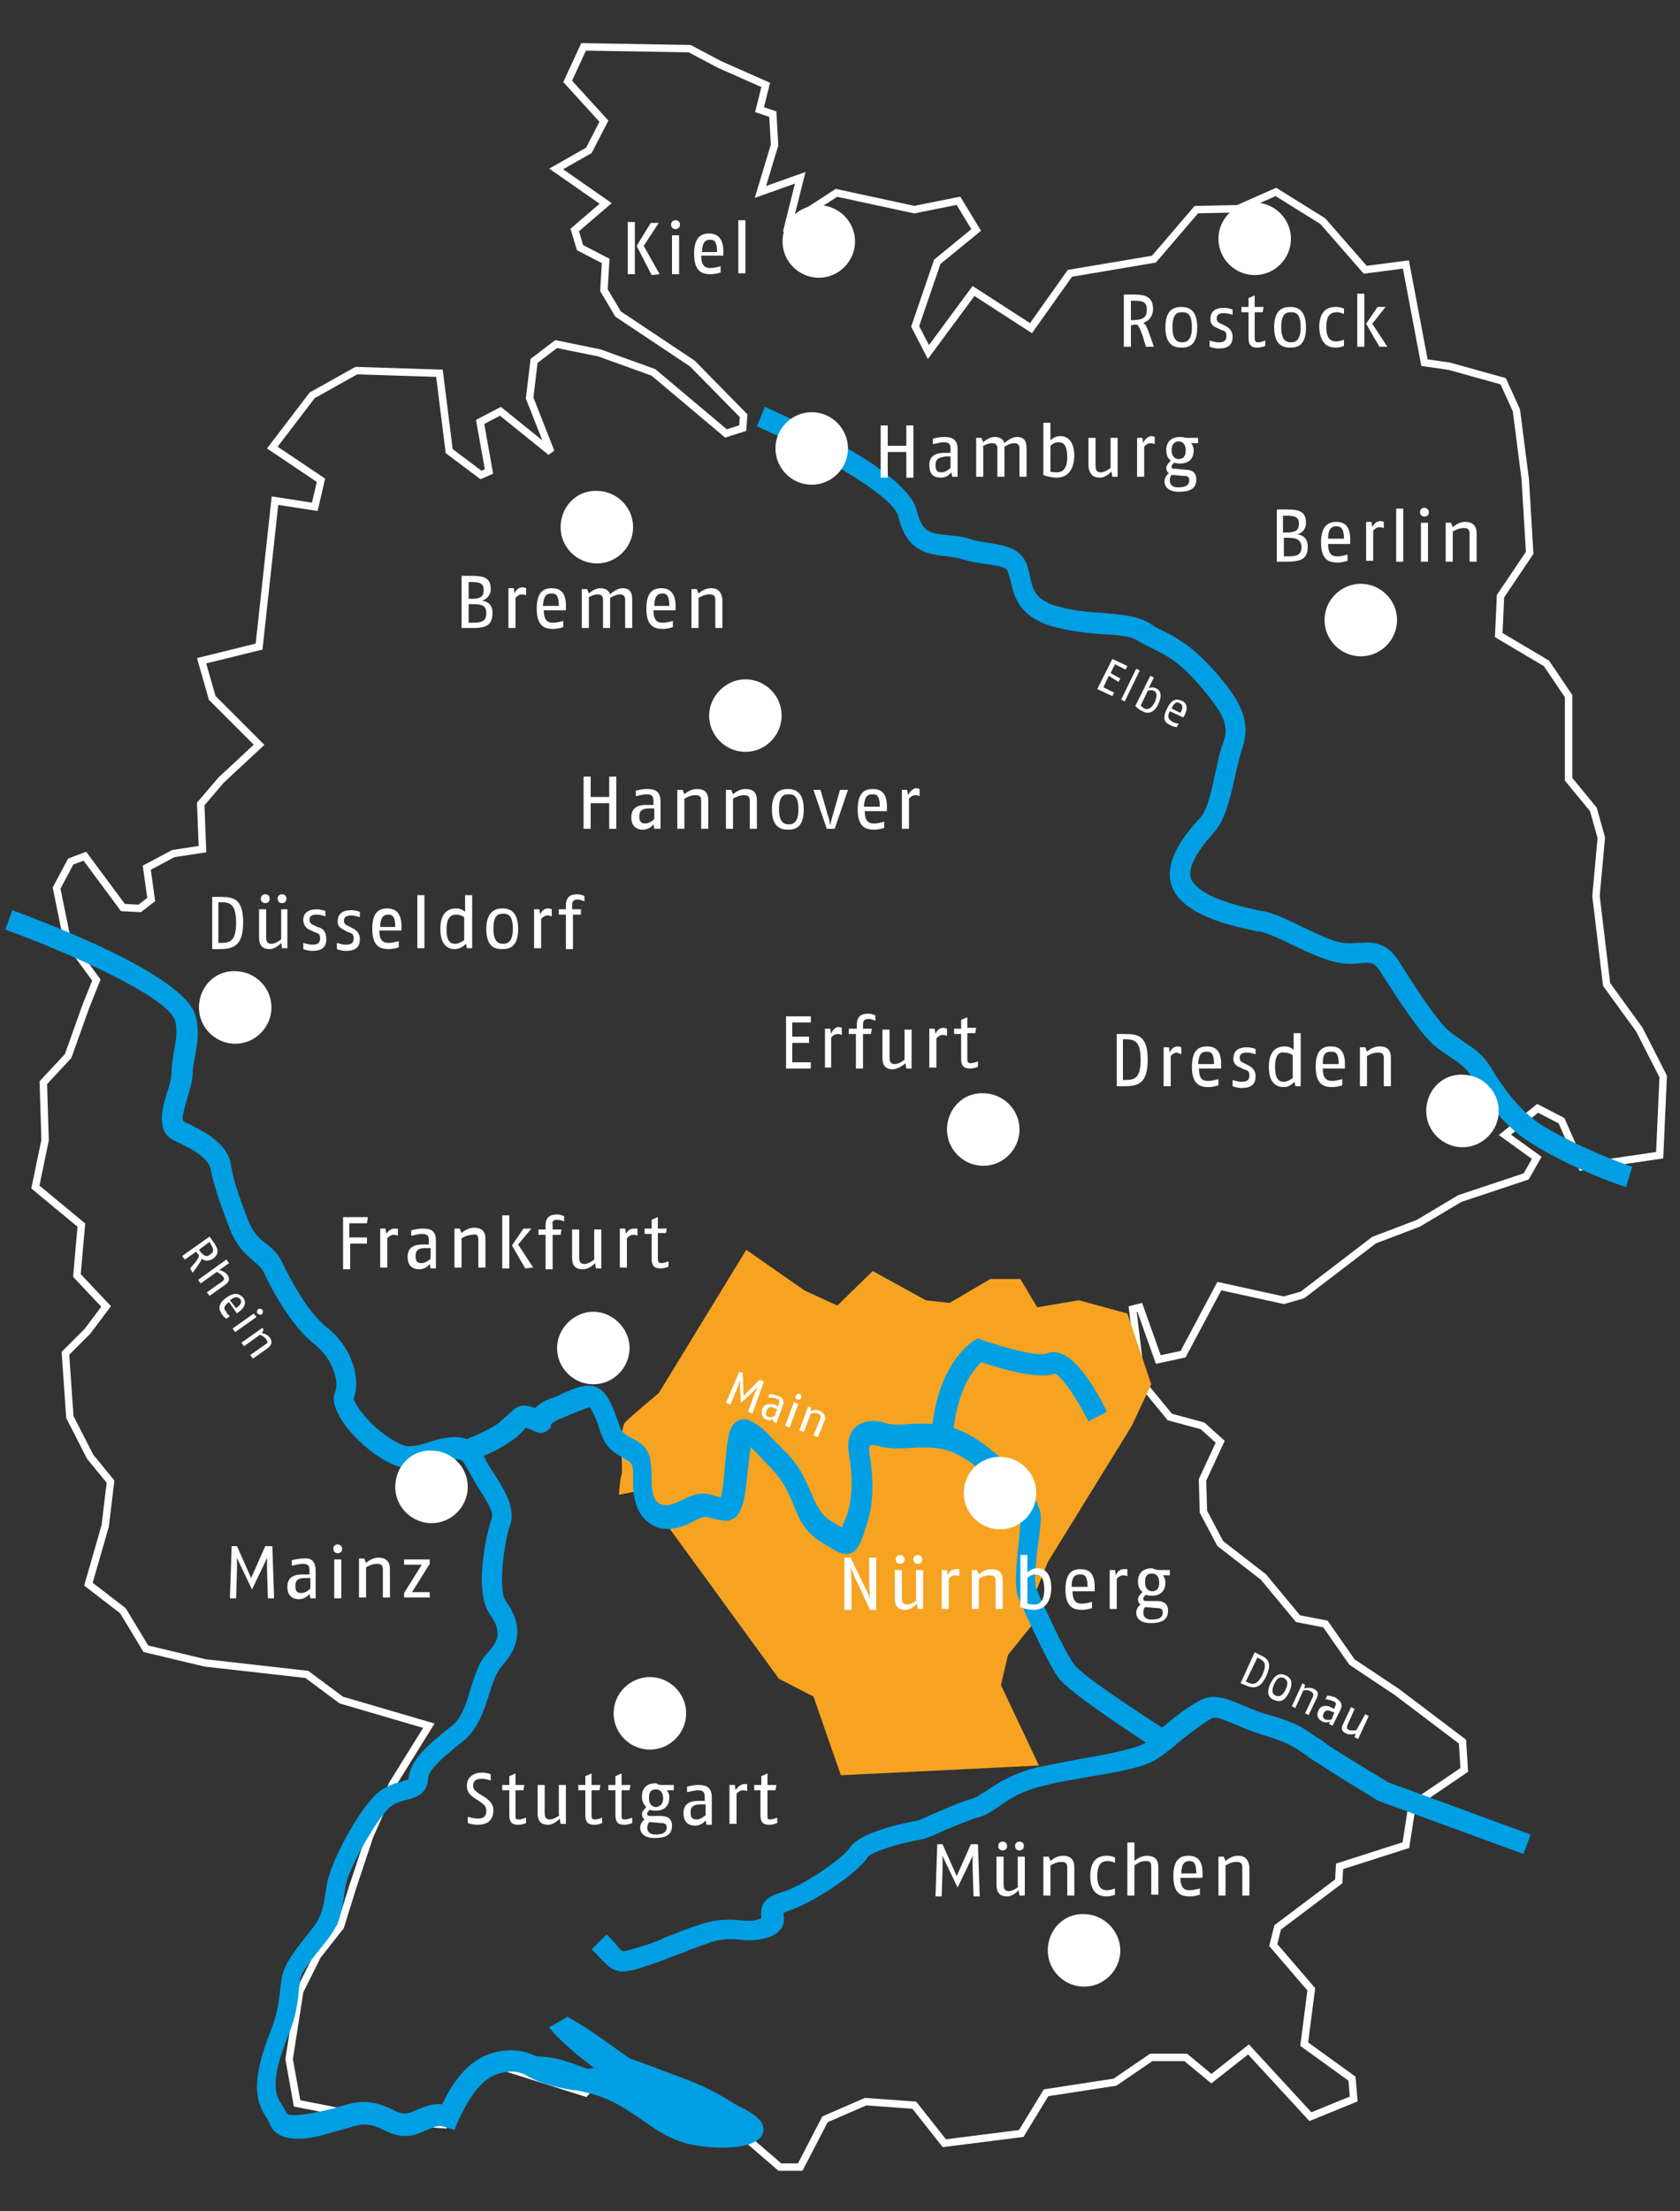
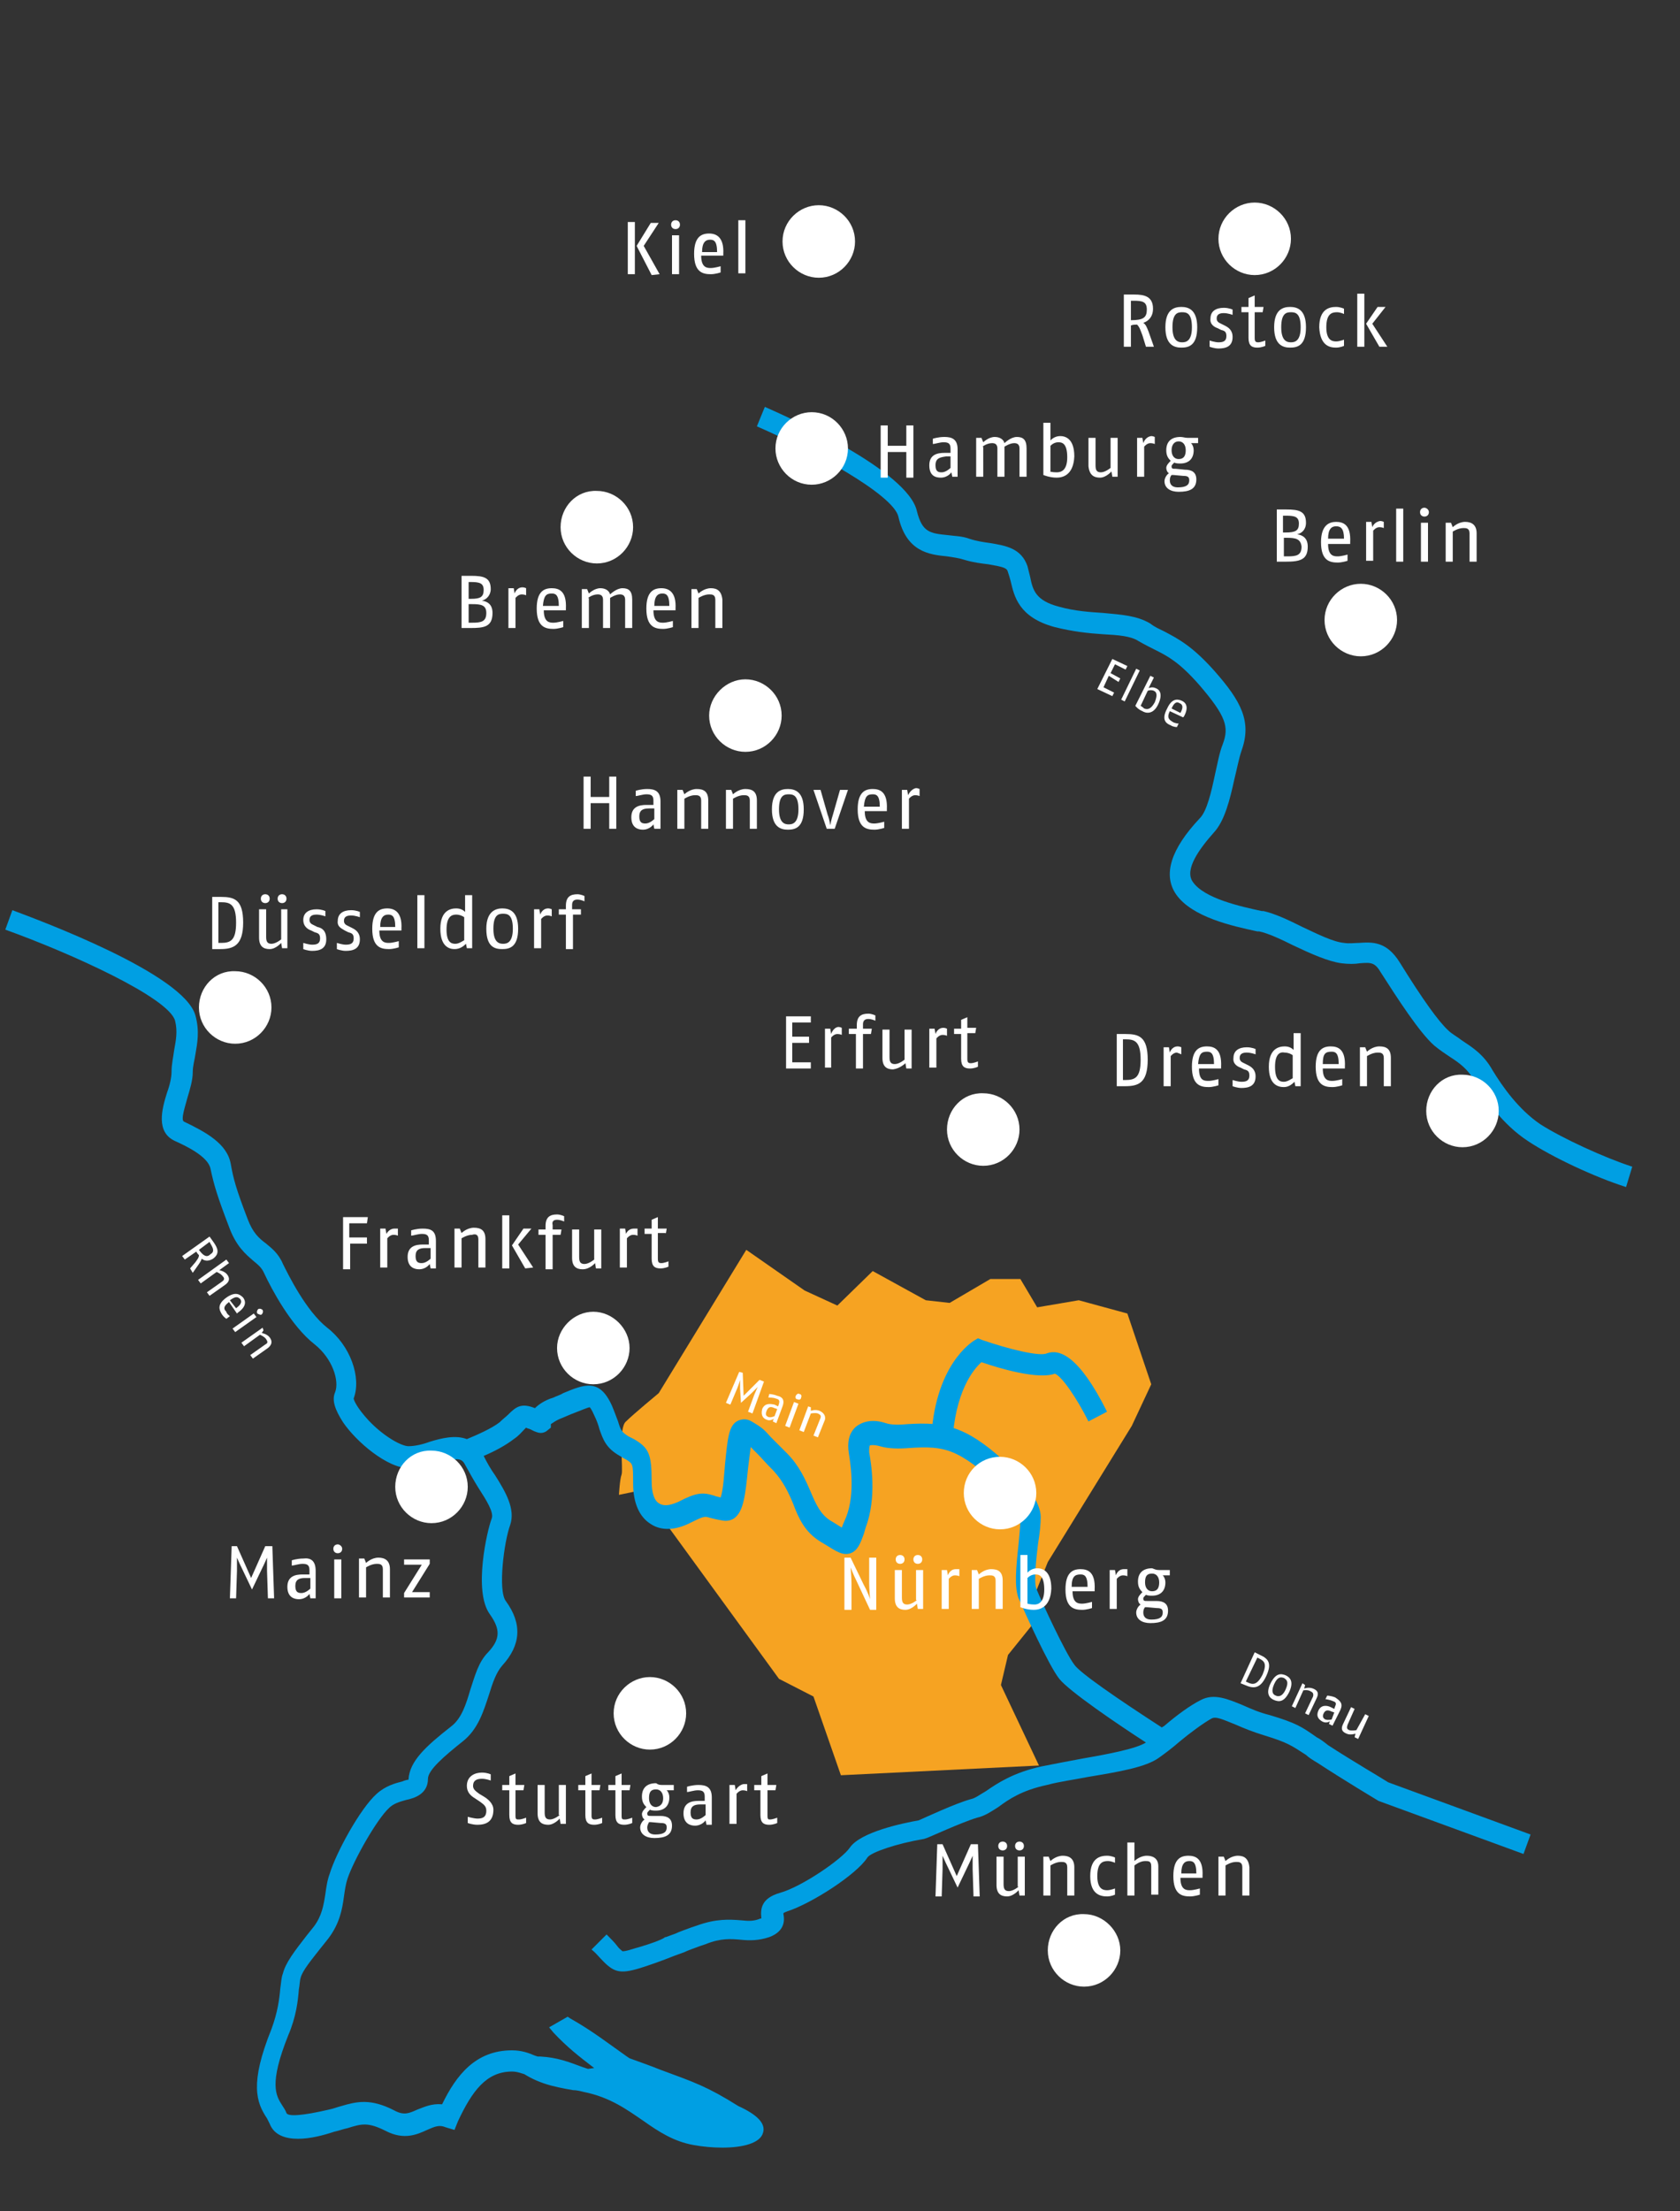
<svg xmlns="http://www.w3.org/2000/svg" viewBox="0 0 190 250">
  <rect x="0" y="0" width="190" height="250" fill="#333333" stroke="none" />
-   <polygon fill="none" stroke="#FFFFFF" stroke-width="0.838" stroke-miterlimit="3.864" points="82.1,49 73.9,42.1 67.8,39.9   62.9,38.9 60.4,40.8 59.9,45 62.3,51.1 56.6,46.5 54.3,47.7 55.3,53.3 54.4,53.7 50.8,51 49.7,42.2 40.3,41.9 35.3,44.7 30.8,50.6   36.3,54.3 35.6,57.3 31.1,56.6 29.3,73.1 22.8,74.7 24,78.9 29.3,84.2 25,88.2 22.7,90.9 22.9,96 19.6,96.5 16.6,98.1 17.1,101.7   15.8,102.7 13.9,102.6 9.6,96.8 8,97.4 6.4,100.4 7.6,106.3 10.9,110.8 9.7,113.8 7.7,119.4 4.9,122.4 5.1,128.9 4,134.2 9.2,138.5   8.7,144.2 12,147.7 9.9,150.5 7.4,153 7.9,160.2 10.2,164.7 12.5,167.5 11.9,172.5 10,179.1 13.9,182.1 16.5,186.4 23.2,188   34.7,189.3 38.6,192.2 48.5,195.1 44.4,201.7 41.8,207.6 39.9,213.3 38.5,217.8 35.9,221.1 33.9,225.1 32.7,232.8 33.6,237.8   43.3,239.7 50.2,240.2 51,237.4 54.8,233 66.2,236.6 68.2,234.3 74.1,237.6 78.7,240 83.1,240.6 88.2,245 90.5,245 93.3,239.6   97.9,237.6 103.4,238 106.8,242.3 115.5,241.2 118.3,236.6 126.1,235.4 130.2,232.6 134.1,232.6 137,235 141.2,231.7 148.2,239.3   153.1,237.3 152.9,235 147.5,231.1 148.3,224.9 144,219.9 144.5,217.9 151.4,212.7 151.5,211 159,208.6 159.7,204.1 165.6,200.1   165.4,196.9 158,191.3 152.9,187.9 149.9,183.6 146.8,183 142.9,178.3 138,174.5 136.1,170.9 136,167.3 138,163 136,161.2   132.3,160.2 129.1,156.3 128.1,148 128.9,147.8 131,153.7 133.8,153.1 137.9,145.4 145.2,147 147.3,146.4 155.4,140.2 160.4,138.3   165.1,135.5 172.6,133 173.8,130.9 170.2,128.3 173.9,125.3 176.6,126.7 178.9,131.9 187.7,130.6 188.1,121.7 185.4,116.4   181.7,111.3 180.5,101.3 181.1,94.7 180.2,91.5 177.4,88.1 177.4,78.7 174.9,75 169.5,71.8 169.7,67.4 173,62.5 172.5,54.2   171.5,46.4 170,43.1 163.9,41.4 161.1,41 159,29.9 154.4,30.5 149.6,25 144.3,21.7 140,23.6 135.3,23.7 130.5,29.3 121,30.9   116.6,37.1 110.1,32.9 105,39.8 103.5,36.9 106,29.6 110.4,26 108.4,22.7 103.4,23.7 94.6,21.8 89.2,25.3 90.5,20.1 86,21.7   87.6,16.4 87.4,12.9 85.9,12.4 86.6,9.6 81.4,7.3 78,5.5 66,5.3 64.2,9.2 68.3,13.7 66.6,17 62.9,19.1 68.5,23 65,26 65.6,28   68.5,29.5 68.3,32.8 69.9,35.5 78.3,41.1 84.1,47 84,48.4 " />
  <path fill="#F6A322" d="M70.3,166.7c0.2-0.6-0.4-5.3,0.5-6c0.8-0.8,3.7-3.2,3.7-3.2l9.9-16.2l6.6,4.6l3.7,1.7l4-3.9l6,3.3l2.7,0.3  l4.6-2.7h3.4l1.9,3.2l4.7-0.8l5.5,1.5l2.7,8l-2.2,4.7l-9.5,15.4l-2.2,5.5l0.6,1.4l-2.9,3.6l-0.8,3.4l4.3,9.1l-22.4,1.1l-3.1-8.9  l-3.9-2l-13.4-18.4l-1.8-3L70,169C70,169,70.1,167.2,70.3,166.7" />
  <path fill="#009FE3" d="M33.7,241.8c-1.4,0-2.7-0.4-3.2-1.7c-0.1-0.2-0.2-0.4-0.3-0.6c-1.2-1.8-2-3.9,0.5-10.1  c0.7-1.9,0.9-3.4,1-4.6c0.1-0.6,0.1-1.2,0.3-1.7c0.3-1.2,1.3-2.5,2.7-4.3l0.8-1c0.9-1.2,1.1-2.4,1.3-3.7c0.1-0.7,0.2-1.5,0.5-2.3  c0.7-2.3,3.4-7.3,5.3-9c1-0.9,2.1-1.2,2.9-1.4c0.2-0.1,0.6-0.2,0.7-0.2c0.1-2.1,2-3.8,4.8-6c1.2-0.9,1.7-2.5,2.2-4.2  c0.5-1.5,0.9-3.1,2-4.2c1.4-1.5,1.4-2.6,0.2-4.3c-1.9-2.6-0.3-9.5,0.2-10.8c0.3-0.7-0.6-2.1-1.5-3.5c-0.5-0.8-1-1.7-1.5-2.6  c-0.4-0.8-0.9-0.8-3.2-0.2c-1,0.3-2,0.6-3.1,0.6c-2.5,0-6-3-7.5-5.2c-0.9-1.4-1.3-2.5-0.9-3.4c0.5-1.3-0.3-3.8-2.3-5.4  c-2.7-2.1-4.9-6.3-5.7-8c-0.3-0.7-0.7-1-1.3-1.5c-0.8-0.7-1.9-1.6-2.7-3.8c-1.3-3.4-1.7-4.7-2.1-6.6c-0.3-1.4-2.9-2.6-4-3.1  c-2.2-1-1.5-3.6-0.9-5.5c0.3-0.8,0.5-1.7,0.5-2.3c0-0.9,0.2-1.7,0.3-2.5c0.2-1.1,0.4-2.1,0.1-3.3c-0.7-2.6-11.7-7.6-19.2-10.3  l0.8-2.2c3.2,1.2,19.4,7.2,20.7,11.9c0.5,1.8,0.2,3.2,0,4.4c-0.1,0.7-0.3,1.3-0.3,2c0,0.9-0.3,1.9-0.6,2.9c-0.2,0.8-0.8,2.5-0.4,2.7  c2.5,1.2,4.9,2.5,5.3,4.8c0.3,1.7,0.6,2.8,1.9,6.2c0.6,1.6,1.3,2.2,2.1,2.8c0.6,0.5,1.4,1.1,1.9,2.3c0.6,1.2,2.6,5.3,5,7.2  c2.6,2,3.9,5.6,3,8c0,0.2,0.4,1.1,1.7,2.5c1.7,1.8,3.7,2.9,4.5,2.9c0.7,0,1.6-0.2,2.4-0.5c1.3-0.4,2.9-0.8,4.2-0.3  c1.2-0.5,2.8-1.2,3.7-1.9c0.4-0.4,0.7-0.6,1-0.9c0.9-0.9,1.5-1.3,3-0.7c0.4-0.4,1.1-0.9,2.1-1.2c0.4-0.2,0.8-0.3,1.1-0.5  c2.4-1,4.1-1.7,5.5,1.4c0.3,0.7,0.5,1.3,0.7,1.8c0.3,1,0.4,1.2,1.2,1.7c0.2,0.1,0.4,0.2,0.6,0.3c1.7,1,2,1.7,2,4.8  c0,1.3,0.3,2.2,0.9,2.5c0.7,0.4,1.6,0,2.1-0.2c2.1-1.1,2.8-1.1,4.1-0.7c0.2,0.1,0.4,0.1,0.7,0.2c0.3-0.8,0.4-2.7,0.5-3.8  c0.3-2.9,0.4-4.4,1.5-4.9c0.5-0.2,1-0.2,1.5,0.1c1.2,0.7,1.4,0.9,2.2,1.8c0.4,0.4,0.9,0.9,1.8,1.8c1.4,1.4,2.1,3,2.7,4.4  c0.6,1.4,1.1,2.5,2.2,3.2l0.5,0.3c0.3,0.2,0.5,0.3,0.8,0.5c0.1-0.2,0.1-0.3,0.2-0.5l0.3-0.7c1.1-2.8,0.4-6.5,0.3-7.2  c-0.2-1.2,0-2.3,0.8-3c0.5-0.4,1.6-1,3.4-0.4c0.6,0.2,1.5,0.2,2.5,0.1c1.8-0.1,4.1-0.2,6.5,1c3.3,1.6,8.5,6.7,8.5,9.5  c0,0.8-0.1,1.8-0.3,3c-0.2,1.7-0.5,4.2-0.2,5.1c0.7,1.7,3.3,7.3,4.3,8.6c0.6,0.9,4.8,3.8,9.9,7.1c0.1-0.1,0.2-0.1,0.3-0.2  c1.4-1.2,2.9-2.3,4.1-2.9c1.5-0.8,3.1-0.1,4.8,0.6c0.9,0.4,1.8,0.8,3,1.1c3,0.9,3.6,1.3,5.3,2.5c0.4,0.2,0.8,0.5,1.3,0.9  c2.6,1.7,6.2,3.8,6.8,4.2l16.1,5.9l-0.8,2.2l-16.4-6c0,0-4-2.4-6.9-4.3c-0.5-0.3-1-0.6-1.3-0.9c-1.7-1.1-2.1-1.4-4.7-2.2  c-1.3-0.4-2.3-0.8-3.2-1.2c-1.5-0.6-2.3-1-2.8-0.7c-0.9,0.5-2.4,1.6-3.6,2.6c-0.8,0.7-1.6,1.3-2.3,1.8c-1.5,1.1-4.5,1.6-8.1,2.2  c-1.5,0.3-3.1,0.5-4.6,0.9c-2.8,0.6-4.3,1.6-5.5,2.5c-0.8,0.5-1.5,1-2.4,1.2c-1.7,0.5-5.6,2.3-5.7,2.3l-0.3,0.1  c-3,0.5-6,1.5-6.4,2.1c-1.2,1.9-6.3,5.2-9.1,6.1c-0.2,0.1-0.3,0.1-0.4,0.2c0,0,0,0.1,0,0.1c0.1,0.5,0.3,1.9-1.6,2.6  c-1.2,0.4-2.2,0.4-3.2,0.3c-1.1-0.1-2.3-0.2-4,0.5l-0.6,0.2c-0.8,0.3-1.4,0.5-1.8,0.7l-1.1,0.4c-0.3,0.1-1.4,0.6-3.9,1.4  c-2.3,0.7-3,0.5-4.4-1c-0.3-0.3-0.6-0.7-1.1-1.1l1.7-1.7c0.5,0.5,0.9,0.9,1.2,1.3c0.2,0.3,0.5,0.5,0.6,0.6c0.1,0,0.4,0,1.3-0.3  c2.5-0.7,3.5-1.2,3.5-1.3l0.1,0l1.1-0.4c0.4-0.2,1-0.4,1.8-0.7l0.6-0.2c2.2-0.8,3.7-0.7,5-0.6c0.9,0.1,1.5,0.1,2.2-0.2  c0,0,0.1,0,0.1,0c0,0,0,0,0-0.1c-0.1-1,0-2.2,2.1-2.8c2.5-0.7,7-3.8,7.9-5.1c1.2-1.8,6.1-2.8,7.8-3.1c0.7-0.3,4.1-1.9,5.9-2.4  c0.5-0.1,1-0.5,1.7-0.9c1.3-0.9,3.1-2.1,6.3-2.8c1.5-0.3,3.1-0.6,4.7-0.9c2.9-0.5,6-1.1,7.1-1.8c-3.1-2-8.7-5.8-9.8-7.2  c-1.2-1.5-3.9-7.5-4.6-9.1c-0.5-1.3-0.3-3.4,0-6.2c0.1-1.1,0.2-2.1,0.2-2.7c0-1.3-3.9-5.8-7.2-7.4c-1.8-0.9-3.6-0.8-5.3-0.7  c-1.2,0.1-2.4,0.1-3.4-0.2c-0.7-0.2-1.1-0.1-1.1-0.1c-0.1,0.1-0.1,0.3-0.1,0.8c0.2,1.1,0.9,5.1-0.4,8.5l-0.2,0.7  c-0.4,1.1-0.7,1.9-1.5,2.2c-0.9,0.3-1.6-0.2-2.9-1l-0.5-0.3c-1.8-1.1-2.5-2.7-3.1-4.3c-0.5-1.2-1.1-2.5-2.2-3.7  c-0.9-0.9-1.4-1.5-1.8-1.9c-0.4-0.4-0.6-0.6-0.8-0.8c-0.1,0.7-0.2,1.7-0.3,2.4c-0.3,3-0.5,4.8-1.5,5.6c-0.4,0.3-0.9,0.4-1.4,0.3  c-0.6-0.1-1-0.2-1.4-0.3c-0.6-0.2-0.7-0.2-2.3,0.6c-1.6,0.8-3.2,0.9-4.4,0.1c-1.3-0.8-2-2.4-2-4.6c0-2.2,0-2.2-0.8-2.7  c-0.2-0.1-0.4-0.2-0.7-0.4c-1.6-0.9-1.9-1.9-2.3-3c-0.1-0.4-0.3-1-0.6-1.6c-0.3-0.7-0.5-0.9-0.5-0.9c-0.2,0-1.1,0.4-1.9,0.7  c-0.3,0.1-0.7,0.3-1.2,0.5c-0.8,0.3-1.1,0.6-1.3,0.7l0,0.4l-0.5,0.4c-0.6,0.4-1.1,0.1-1.4,0l-0.4-0.2c-0.2-0.1-0.4-0.1-0.5-0.2  c-0.1,0.1-0.1,0.1-0.2,0.2c-0.3,0.3-0.6,0.7-1.2,1.1c-0.9,0.7-2.2,1.4-3.4,1.9c0.4,0.8,0.8,1.5,1.3,2.2c1.2,1.9,2.3,3.8,1.7,5.6  c-0.7,1.9-1.4,7.4-0.5,8.6c1.9,2.6,1.7,5-0.4,7.3c-0.7,0.8-1.1,2-1.5,3.3c-0.6,1.8-1.2,3.9-3,5.3c-2,1.6-3.9,3.2-3.9,4.2  c0,1.7-1.5,2.2-2.5,2.4c-0.7,0.2-1.4,0.4-1.9,0.9c-1.4,1.3-4,5.9-4.7,8c-0.2,0.6-0.3,1.3-0.4,2c-0.2,1.5-0.5,3.1-1.8,4.8l-0.8,1  c-1.1,1.4-2.1,2.6-2.3,3.4c-0.1,0.3-0.1,0.8-0.2,1.3c-0.1,1.3-0.3,3.1-1.2,5.2c-2.2,5.5-1.4,6.8-0.7,7.9c0.2,0.3,0.4,0.6,0.5,0.9  c0.2,0.4,1.8,0.3,4.8-0.4c0.5-0.1,1-0.3,1.4-0.4c1.7-0.5,3.3-0.9,6,0.5c1.1,0.6,1.7,0.3,2.6-0.1c0.8-0.3,1.6-0.7,2.8-0.6  c1.6-3.3,3.8-6.1,7.9-6.1c1.1,0,1.9,0.3,2.6,0.6c0.3,0.1,0.6,0.2,1,0.3l-0.7,2.3c-0.4-0.1-0.8-0.3-1.2-0.4c-0.6-0.2-1.1-0.4-1.7-0.4  c-2.9,0-4.5,2.2-6.1,5.6l-0.4,1l-1-0.3c-0.7-0.3-1.2-0.1-2.1,0.3c-1.1,0.5-2.6,1.2-4.7,0.1c-2-1-2.7-0.8-4.3-0.3  c-0.5,0.1-1,0.3-1.5,0.4C36.6,241.4,35.1,241.8,33.7,241.8z M88.3,216.5L88.3,216.5L88.3,216.5z M86.3,241.1  c-0.3,1.2-2.3,1.7-4.6,1.7c-1.1,0-2.2-0.1-3.3-0.3c-2.2-0.4-3.9-1.5-5.6-2.7c-1.9-1.3-3.8-2.7-6.8-3.3c-0.4-0.1-0.8-0.2-1.2-0.2  c-2.3-0.4-4.3-0.8-6.5-2.5l-1.3-1l1.6-0.1c0.4,0,0.7-0.1,1-0.1c0.4-0.1,0.9-0.1,1.5-0.1c1.9,0.1,3.2,0.6,4.8,1.2l0.6,0.2l0.7-0.1  c-1.7-1.3-3-2.3-4.6-4l-0.5-0.6l2.1-1.2l0.3,0.2c2.5,1.4,4.4,2.9,6.4,4.3l0.3,0.2c1.4,0.5,2.5,0.9,3.5,1.3c3.8,1.4,5.3,1.9,8.8,4.1  C85.7,239.1,86.6,240.1,86.3,241.1z M174.2,127.1c-2.5-1.7-4.3-4.3-5.4-6.1c-1-1.8-2.3-2.6-3.5-3.4c-0.5-0.4-1.1-0.7-1.5-1.1  c-1.1-1-2.9-3.5-5.5-7.7c-1.5-2.4-3.1-2.3-4.6-2.2c-0.5,0-1.1,0.1-1.7,0c-1.2-0.1-3-1-4.7-1.8c-1.6-0.8-3.1-1.5-4.4-1.8l-0.2,0  c-2.3-0.5-6.5-1.4-7.8-3.3c-1-1.4,0.8-3.8,2.4-5.6c1.2-1.3,1.8-3.7,2.3-6c0.3-1.2,0.5-2.3,0.8-3.2c1.2-3.3,0-5.6-3.1-9.1  c-2.5-2.8-4.1-3.6-5.6-4.4c-0.6-0.3-1.1-0.5-1.6-0.9c-1.5-0.9-3.2-1-5.3-1.2c-1.5-0.1-3.2-0.2-5-0.7c-2.7-0.7-3-1.9-3.3-3.4  c-0.1-0.4-0.2-0.8-0.3-1.2c-0.7-2-2.4-2.3-4.2-2.6c-0.7-0.1-1.5-0.2-2.4-0.5c-0.8-0.3-1.7-0.3-2.4-0.4c-2-0.2-2.9-0.3-3.5-2.7  c-1-4.6-14.5-10.6-17.2-11.8l-0.9,2.2C92,51,101,55.9,101.6,58.4c0.9,4,3.5,4.3,5.5,4.5c0.7,0.1,1.4,0.2,2,0.4  c1,0.3,1.9,0.4,2.7,0.5c1.7,0.3,2.1,0.4,2.2,0.9c0.1,0.3,0.2,0.6,0.3,1c0.4,1.7,0.9,4.1,5,5.2c2,0.5,3.8,0.7,5.4,0.8  c1.8,0.1,3.2,0.2,4.1,0.8c0.7,0.4,1.3,0.7,1.9,1c1.4,0.7,2.7,1.4,4.9,3.9c3.1,3.6,3.4,4.8,2.7,6.7c-0.4,1-0.6,2.2-0.9,3.5  c-0.4,1.9-0.9,4.1-1.7,4.9c-3.3,3.5-4.2,6.4-2.7,8.6c1.8,2.6,6.4,3.6,9.2,4.2l0.2,0c1,0.2,2.5,0.9,3.9,1.6c1.9,0.9,3.9,1.8,5.4,2  c0.8,0.1,1.5,0.1,2.1,0c1.3-0.1,1.7-0.1,2.4,1.1c1.8,2.8,4.3,6.7,6,8.2c0.6,0.5,1.2,0.9,1.8,1.3c1.1,0.7,2,1.4,2.7,2.6  c1.2,2.1,3.2,5,6.1,6.9c2.7,1.8,7.6,4.1,11.1,5.2l0.7-2.3C181.5,130.9,176.7,128.7,174.2,127.1z M125.2,159.6l-2.1,1.1  c-1.3-2.6-3-5.1-3.8-5.4c-1.9,0.7-6.3-0.6-8.3-1.3c-0.9,0.8-3,3.3-3.3,9.2l-2.4-0.1c0.3-8.8,4.7-11.4,4.8-11.5l0.5-0.3l0.5,0.2  c2.9,1,6.5,1.9,7.3,1.5C119.8,152.5,122,153.2,125.2,159.6z" />
  <path fill="#FFFFFF" d="M125.4,76.4l-0.6,1.3l1.2,0.6l-0.2,0.4l-1.7-0.8l1.7-3.4l1.7,0.8l-0.2,0.4l-1.2-0.6l-0.5,1l1.1,0.6l-0.2,0.4  L125.4,76.4z M127.2,79.3l1.7-3.5l-0.4-0.2l-1.7,3.5L127.2,79.3z M130.7,77.8c0.3,0.1,0.9,0.5,0.3,1.8c-0.6,1.3-1.5,1-1.8,0.8  c-0.5-0.2-0.8-0.6-0.8-0.6l1.7-3.4l0.4,0.2l-0.6,1.2C129.9,77.8,130.3,77.6,130.7,77.8z M130.5,78.1c-0.2-0.1-0.5-0.1-0.7,0  l-0.8,1.7c0,0,0.2,0.1,0.4,0.3c0.3,0.1,0.7,0.2,1.2-0.7C131,78.4,130.7,78.2,130.5,78.1z M132.3,80.4c-0.4,0.8,0,1,0.3,1.2  s0.7,0.2,0.7,0.2l-0.2,0.4c0,0-0.4,0-0.7-0.2c-0.5-0.2-1.1-0.6-0.4-1.9c0.5-1.1,1.1-1.1,1.6-0.9c0.5,0.2,0.9,0.7,0.3,1.8l-0.1,0.1  L132.3,80.4z M132.5,80.1l1,0.5c0.4-0.7,0.2-1-0.1-1.1C133.1,79.3,132.8,79.4,132.5,80.1z M85.9,156l-1.8,1.8l-0.1-2.6l-0.4-0.1  l-1.5,3.5l0.5,0.2l0.8-1.9c0.2-0.5,0.3-0.9,0.3-0.9s0,0.5,0,1l0.1,1.6l1.2-1.1c0.3-0.3,0.7-0.7,0.7-0.7s-0.2,0.4-0.4,0.9l-0.7,1.9  l0.5,0.2l1.3-3.6L85.9,156z M88.5,159l-0.7,1.9l-0.4-0.2l0.1-0.3c0,0-0.4,0.3-0.8,0.1c-0.3-0.1-0.7-0.4-0.5-1.2  c0.3-0.7,0.9-0.6,1.4-0.5L88,159l0.1-0.3c0.1-0.4,0-0.5-0.4-0.6c-0.2-0.1-0.7-0.1-0.8-0.1l0.1-0.4c0,0,0.4,0,0.9,0.2  C88.4,157.9,88.8,158.2,88.5,159z M87.9,159.3l-0.3-0.1c-0.4-0.2-0.7-0.2-0.9,0.3c-0.2,0.5,0,0.6,0.2,0.7c0.3,0.1,0.7-0.1,0.7-0.1  L87.9,159.3z M89.8,158.5l-1,2.7l0.5,0.2l1-2.7L89.8,158.5z M90,157.8c-0.1,0.2,0,0.4,0.2,0.4c0.2,0.1,0.4,0,0.4-0.2  c0.1-0.2,0-0.4-0.2-0.4C90.3,157.5,90.1,157.6,90,157.8z M92.7,159.5c-0.5-0.2-1,0-1,0l0-0.4l-0.3-0.1l-1,2.7l0.5,0.2l0.8-2.1  c0,0,0.5-0.1,0.8,0c0.2,0.1,0.4,0.2,0.3,0.5l-0.8,2l0.5,0.2l0.8-2C93.4,160,93.1,159.7,92.7,159.5z M22.5,142.9l-0.7,1l-0.3-0.5  l0.6-0.7c0.2-0.3,0.4-0.5,0.4-0.8c-0.1-0.1-0.2-0.2-0.3-0.4l-1.3,0.9l-0.3-0.4l3.1-2.2l0.5,0.7c0.4,0.6,0.7,1.2-0.1,1.8  c-0.5,0.3-0.9,0.3-1.3,0C22.8,142.4,22.7,142.6,22.5,142.9z M22.5,141.3c0.5,0.7,0.9,0.9,1.3,0.5c0.5-0.3,0.3-0.7,0-1.2l-0.1-0.2  L22.5,141.3z M25.7,144.1c-0.3-0.4-0.9-0.5-0.9-0.5l1.1-0.8l-0.3-0.4l-3.2,2.3l0.3,0.4l1.8-1.3c0,0,0.5,0.2,0.7,0.5  c0.2,0.2,0.2,0.4-0.1,0.6l-1.7,1.2l0.3,0.4l1.7-1.2C26,144.9,26,144.5,25.7,144.1z M26,148.8l-0.4,0.3c0,0-0.3-0.2-0.5-0.5  c-0.3-0.5-0.6-1.1,0.5-1.9c1-0.7,1.5-0.4,1.9,0c0.3,0.4,0.4,1-0.6,1.7l-0.1,0.1l-0.9-1.3c-0.8,0.6-0.5,0.9-0.3,1.1  C25.6,148.5,26,148.8,26,148.8z M26,147l0.7,0.9c0.7-0.5,0.6-0.8,0.5-1C26.9,146.6,26.7,146.5,26,147z M29.6,148.6  c0.1-0.1,0.2-0.3,0.1-0.5c-0.1-0.1-0.3-0.2-0.5-0.1c-0.1,0.1-0.2,0.3-0.1,0.5C29.3,148.6,29.5,148.7,29.6,148.6z M26.6,150.6  l2.4-1.7l-0.3-0.4l-2.4,1.7L26.6,150.6z M29.7,150.1l-2.4,1.7l0.3,0.4l1.8-1.3c0,0,0.5,0.2,0.7,0.5c0.1,0.2,0.3,0.4-0.1,0.6  l-1.7,1.2l0.3,0.4l1.7-1.2c0.5-0.4,0.5-0.8,0.2-1.2c-0.3-0.4-0.9-0.5-0.9-0.5l0.2-0.3L29.7,150.1z M143.2,189.5  c-0.7,1.5-1.5,1.4-2.4,1l-0.5-0.2l1.6-3.5l0.6,0.3C143.4,187.5,143.9,188,143.2,189.5z M142.4,187.5l-0.2-0.1l-1.3,2.7l0.2,0.1  c0.6,0.3,1.1,0.3,1.7-0.9C143.3,188.1,143,187.8,142.4,187.5z M145.8,191.3c-0.6,1.2-1.2,1.1-1.7,0.9c-0.5-0.2-1-0.7-0.4-1.9  c0.6-1.2,1.2-1.1,1.7-0.9C145.8,189.6,146.4,190,145.8,191.3z M145.2,189.7c-0.3-0.1-0.7-0.2-1.1,0.7c-0.4,0.9-0.1,1.2,0.2,1.3  c0.2,0.1,0.7,0.2,1.1-0.7C145.8,190.1,145.5,189.9,145.2,189.7z M148.5,190.9c-0.5-0.2-1,0-1,0l0.1-0.4l-0.3-0.2l-1.2,2.6l0.4,0.2  l0.9-2c0,0,0.5-0.1,0.8,0.1c0.2,0.1,0.4,0.2,0.3,0.6l-0.9,1.9l0.4,0.2l0.9-1.9C149.2,191.4,149,191.1,148.5,190.9z M151.6,193.3  l-0.9,1.8l-0.4-0.2l0.1-0.3c0,0-0.4,0.3-0.9,0c-0.3-0.2-0.7-0.5-0.4-1.2c0.3-0.7,1-0.6,1.4-0.4l0.4,0.2l0.1-0.3  c0.2-0.4,0-0.5-0.3-0.6c-0.2-0.1-0.7-0.2-0.8-0.2l0.2-0.4c0,0,0.4,0,0.9,0.2C151.6,192.3,151.9,192.6,151.6,193.3z M150.9,193.6  l-0.3-0.1c-0.4-0.2-0.7-0.2-0.9,0.2c-0.2,0.4,0,0.6,0.2,0.7c0.3,0.1,0.7,0,0.7,0L150.9,193.6z M153.4,195.6c0,0-0.5,0.1-0.8,0  c-0.3-0.1-0.3-0.3-0.2-0.6l0.8-1.8l-0.4-0.2l-0.9,1.9c-0.3,0.6-0.1,0.9,0.4,1.1c0.4,0.2,1,0,1,0l-0.1,0.4l0.4,0.2l1.2-2.6l-0.4-0.2  L153.4,195.6z M109.8,208.5l-1.6,3.6l-1.6-3.6H106l-0.2,5.9h0.7l0.1-3.1c0-0.8,0-1.5,0-1.5s0.3,0.7,0.6,1.3l1.1,2.3l1.1-2.3  c0.3-0.6,0.6-1.3,0.6-1.3s0,0.7,0,1.5l0.1,3.1h0.7l-0.2-5.9H109.8z M112.9,208.7c0,0.3,0.2,0.5,0.5,0.5s0.5-0.2,0.5-0.5  s-0.2-0.5-0.5-0.5S112.9,208.4,112.9,208.7z M114.8,208.7c0,0.3,0.2,0.5,0.5,0.5s0.5-0.2,0.5-0.5s-0.2-0.5-0.5-0.5  S114.8,208.4,114.8,208.7z M115.2,213.3c0,0-0.6,0.5-1.1,0.5c-0.5,0-0.6-0.3-0.6-0.8v-3.1h-0.8v3.2c0,1,0.5,1.3,1.2,1.3  c0.7,0,1.3-0.7,1.3-0.7l0.1,0.6h0.6v-4.4h-0.8V213.3z M120.2,209.8c-0.8,0-1.4,0.6-1.4,0.6l-0.2-0.5H118v4.4h0.8v-3.4  c0,0,0.6-0.4,1.2-0.4c0.3,0,0.7,0,0.7,0.6v3.2h0.8v-3.2C121.5,210.1,120.9,209.8,120.2,209.8z M123.3,212.1c0,2.1,1.2,2.3,1.9,2.3  c0.5,0,0.9-0.2,0.9-0.2v-0.7c0,0-0.5,0.2-0.9,0.2c-0.5,0-1.1-0.2-1.1-1.6c0-1.5,0.6-1.7,1.2-1.7c0.4,0,0.8,0.2,0.8,0.2V210  c0,0-0.4-0.2-0.9-0.2C124.5,209.8,123.3,210,123.3,212.1z M129.7,209.8c-0.8,0-1.4,0.6-1.4,0.6v-2.1h-0.8v6h0.8v-3.4  c0,0,0.6-0.5,1.2-0.5c0.4,0,0.7,0,0.7,0.6v3.2h0.8v-3.2C131,210.1,130.4,209.8,129.7,209.8z M136,212.1l0,0.2h-2.5  c0,1.4,0.7,1.4,1.1,1.4c0.4,0,1.1-0.2,1.1-0.2v0.7c0,0-0.6,0.2-1.1,0.2c-0.9,0-1.9-0.2-1.9-2.3c0-1.9,0.8-2.3,1.7-2.3  C135.2,209.8,136.1,210.1,136,212.1z M135.3,211.8c0-1.3-0.4-1.4-0.8-1.4c-0.5,0-0.9,0.3-0.9,1.4H135.3z M140,209.8  c-0.8,0-1.4,0.6-1.4,0.6l-0.2-0.5h-0.6v4.4h0.8v-3.4c0,0,0.6-0.4,1.2-0.4c0.3,0,0.7,0,0.7,0.6v3.2h0.8v-3.2  C141.2,210.1,140.7,209.8,140,209.8z M127.2,122.8h-0.9v-5.9h1c1.5,0,2.5,0.3,2.5,2.9C129.8,122.5,128.7,122.8,127.2,122.8z   M127,122.1h0.3c1.1,0,1.7-0.3,1.7-2.3c0-2.1-0.7-2.3-1.7-2.3H127V122.1z M133.6,119.2v-0.8c0,0-0.2-0.1-0.4-0.1  c-0.7,0-0.9,0.7-0.9,0.7l-0.1-0.6h-0.6v4.4h0.8v-3.4c0,0,0.3-0.4,0.7-0.4C133.4,119.1,133.6,119.2,133.6,119.2z M136.7,122.2  c0.4,0,1.1-0.2,1.1-0.2v0.7c0,0-0.6,0.2-1.1,0.2c-0.9,0-1.9-0.2-1.9-2.3c0-1.9,0.8-2.3,1.7-2.3c0.8,0,1.7,0.3,1.6,2.3l0,0.2h-2.5  C135.6,122.2,136.2,122.2,136.7,122.2z M135.5,120.3h1.8c0-1.3-0.4-1.4-0.8-1.4C135.9,118.9,135.6,119.1,135.5,120.3z M140.3,120.7  l0.4,0.2c0.4,0.1,0.6,0.2,0.6,0.7c0,0.6-0.4,0.7-0.9,0.7c-0.4,0-1-0.2-1-0.2v0.7c0,0,0.5,0.2,1,0.2c0.8,0,1.6-0.2,1.6-1.3  c0-0.8-0.5-1.1-0.9-1.3l-0.4-0.2c-0.2-0.1-0.5-0.2-0.5-0.6c0-0.5,0.4-0.6,0.8-0.6c0.5,0,1,0.2,1,0.2v-0.6c0,0-0.4-0.2-1-0.2  c-0.9,0-1.5,0.4-1.5,1.2C139.4,120.3,140,120.6,140.3,120.7z M143.5,120.6c0-2.1,1.2-2.3,1.8-2.3c0.6,0,0.9,0.3,1,0.4v-1.9h0.8v6  h-0.6l-0.1-0.5c-0.2,0.2-0.6,0.6-1.2,0.6C144.5,122.9,143.5,122.6,143.5,120.6z M144.2,120.6c0,1.6,0.6,1.7,1,1.7  c0.4,0,0.8-0.3,1-0.4v-2.6c-0.1-0.1-0.5-0.3-0.9-0.3C144.8,118.9,144.2,119.1,144.2,120.6z M150.7,122.2c0.4,0,1.1-0.2,1.1-0.2v0.7  c0,0-0.6,0.2-1.1,0.2c-0.9,0-1.9-0.2-1.9-2.3c0-1.9,0.8-2.3,1.7-2.3c0.8,0,1.7,0.3,1.6,2.3l0,0.2h-2.5  C149.6,122.2,150.3,122.2,150.7,122.2z M149.6,120.3h1.8c0-1.3-0.4-1.4-0.8-1.4C149.9,118.9,149.6,119.1,149.6,120.3z M156,118.3  c-0.8,0-1.4,0.6-1.4,0.6l-0.2-0.5h-0.6v4.4h0.8v-3.4c0,0,0.6-0.4,1.2-0.4c0.3,0,0.7,0,0.7,0.6v3.2h0.8v-3.2  C157.3,118.6,156.8,118.3,156,118.3z M100.4,51.1h2.1v2.9h0.8v-5.9h-0.8v2.3h-2.1v-2.3h-0.8v5.9h0.8V51.1z M105.1,52.6  c0-1.2,0.9-1.4,1.7-1.4h0.7v-0.5c0-0.6-0.3-0.7-0.8-0.7c-0.4,0-1,0.2-1.2,0.2v-0.6c0,0,0.6-0.2,1.3-0.2c0.8,0,1.5,0.2,1.5,1.4v3.1  h-0.6l-0.1-0.5c0,0-0.4,0.6-1.2,0.6C105.8,54,105.1,53.8,105.1,52.6z M105.8,52.6c0,0.7,0.3,0.8,0.7,0.8c0.5,0,1-0.5,1-0.5v-1.3  l-0.5,0C106.3,51.7,105.8,51.8,105.8,52.6z M111.1,50.5c0,0,0.5-0.4,1.1-0.4c0.3,0,0.6,0.1,0.6,0.6v3.2h0.8v-3.4  c0,0,0.6-0.4,1.1-0.4c0.3,0,0.6,0.1,0.6,0.6v3.2h0.8v-3.2c0-1-0.4-1.3-1.1-1.3c-0.7,0-1.4,0.7-1.4,0.7c-0.1-0.4-0.5-0.7-1.1-0.7  c-0.7,0-1.3,0.6-1.3,0.6l-0.2-0.5h-0.6v4.4h0.8V50.5z M119.5,54c-0.8,0-1.5-0.3-1.5-0.3v-5.9h0.8v2c0,0,0.4-0.5,1.1-0.5  c0.5,0,1.6,0.2,1.6,2.3C121.4,53.8,120.1,54,119.5,54z M118.7,53.3c0,0,0.3,0.1,0.8,0.1c0.5,0,1.2-0.2,1.2-1.7c0-1.6-0.6-1.7-1-1.7  c-0.4,0-0.7,0.2-0.9,0.4V53.3z M124.4,54c0.7,0,1.3-0.7,1.3-0.7l0.1,0.6h0.6v-4.4h-0.8v3.4c0,0-0.6,0.5-1.1,0.5  c-0.5,0-0.6-0.3-0.6-0.8v-3.1h-0.8v3.2C123.2,53.7,123.7,54,124.4,54z M129.3,50.1l-0.1-0.6h-0.6v4.4h0.8v-3.4c0,0,0.3-0.4,0.7-0.4  c0.3,0,0.5,0.1,0.5,0.1v-0.8c0,0-0.2-0.1-0.4-0.1C129.5,49.4,129.3,50.1,129.3,50.1z M132.2,53.5c-0.2-0.1-0.3-0.4-0.3-0.6  c0-0.3,0.3-0.6,0.5-0.8c-0.3-0.3-0.5-0.6-0.5-1.2c0-1,0.6-1.5,1.6-1.5c0.3,0,0.5,0.1,0.8,0.1h1.2v0.6h-0.8c0.2,0.2,0.3,0.5,0.3,0.8  c0,1-0.6,1.5-1.5,1.5c-0.2,0-0.5,0-0.7-0.1c-0.2,0.2-0.3,0.3-0.3,0.4c0,0.3,0.1,0.3,0.5,0.3l1,0.1c0.8,0,1.3,0.3,1.3,1.1  c0,1.1-0.8,1.4-2,1.4c-0.9,0-1.6-0.4-1.6-1.2C131.7,54.1,131.9,53.7,132.2,53.5z M132.5,50.9c0,0.6,0.3,1,0.8,1c0.6,0,0.8-0.4,0.8-1  c0-0.6-0.3-1-0.8-1C132.8,49.9,132.5,50.3,132.5,50.9z M132.3,54.3c0,0.5,0.3,0.8,0.9,0.8c1,0,1.3-0.3,1.3-0.8  c0-0.4-0.2-0.5-0.7-0.5l-1.1-0.1c-0.1,0-0.1,0-0.2,0C132.4,53.8,132.3,54,132.3,54.3z M98.3,179c0,0.6,0.1,1.8,0.1,1.8  s-0.2-0.7-0.7-1.6l-1.5-3.1h-0.7v5.9h0.8v-3c0-0.6-0.1-1.8-0.1-1.8s0.3,0.8,0.7,1.6l1.5,3.2h0.7v-5.9h-0.8V179z M103.3,176.3  c0,0.3,0.2,0.5,0.5,0.5s0.5-0.2,0.5-0.5s-0.2-0.5-0.5-0.5S103.3,176,103.3,176.3z M101.3,176.3c0,0.3,0.2,0.5,0.5,0.5  s0.5-0.2,0.5-0.5s-0.2-0.5-0.5-0.5S101.3,176,101.3,176.3z M103.7,180.9c0,0-0.6,0.5-1.1,0.5c-0.5,0-0.6-0.3-0.6-0.8v-3.1h-0.8v3.2  c0,1,0.5,1.3,1.2,1.3c0.7,0,1.3-0.7,1.3-0.7l0.1,0.6h0.6v-4.4h-0.8V180.9z M107.2,178.1l-0.1-0.6h-0.6v4.4h0.8v-3.4  c0,0,0.3-0.4,0.7-0.4c0.3,0,0.5,0.1,0.5,0.1v-0.8c0,0-0.2,0-0.4,0C107.4,177.4,107.2,178.1,107.2,178.1z M113.4,181.9v-3.2  c0-1-0.5-1.3-1.3-1.3c-0.8,0-1.4,0.6-1.4,0.6l-0.2-0.5h-0.6v4.4h0.8v-3.4c0,0,0.6-0.4,1.2-0.4c0.3,0,0.7,0,0.7,0.6v3.2H113.4z   M116.9,182c-0.8,0-1.5-0.3-1.5-0.3v-5.9h0.8v2c0,0,0.4-0.5,1.1-0.5c0.5,0,1.6,0.2,1.6,2.3C118.8,181.8,117.5,182,116.9,182z   M118.1,179.7c0-1.6-0.6-1.7-1-1.7c-0.4,0-0.7,0.2-0.9,0.4v2.9c0,0,0.3,0.1,0.8,0.1C117.4,181.4,118.1,181.2,118.1,179.7z   M123.5,181.8c0,0-0.6,0.2-1.1,0.2c-0.9,0-1.9-0.2-1.9-2.3c0-1.9,0.8-2.3,1.7-2.3c0.8,0,1.7,0.3,1.6,2.3l0,0.2h-2.5  c0,1.4,0.7,1.4,1.1,1.4c0.4,0,1.1-0.2,1.1-0.2V181.8z M121.2,179.4h1.8c0-1.3-0.4-1.4-0.8-1.4C121.6,178,121.2,178.2,121.2,179.4z   M126.2,178.1l-0.1-0.6h-0.6v4.4h0.8v-3.4c0,0,0.3-0.4,0.7-0.4c0.3,0,0.5,0.1,0.5,0.1v-0.8c0,0-0.2,0-0.4,0  C126.4,177.4,126.2,178.1,126.2,178.1z M131.1,177.5h1.2v0.6h-0.8c0.2,0.2,0.3,0.5,0.3,0.8c0,1-0.6,1.5-1.5,1.5  c-0.2,0-0.5,0-0.7-0.1c-0.2,0.2-0.3,0.3-0.3,0.4c0,0.3,0.1,0.3,0.5,0.3l1,0c0.8,0,1.3,0.3,1.3,1.1c0,1.1-0.8,1.4-2,1.4  c-0.9,0-1.6-0.4-1.6-1.2c0-0.3,0.2-0.7,0.5-0.9c-0.2-0.1-0.3-0.4-0.3-0.6c0-0.3,0.3-0.6,0.5-0.8c-0.3-0.3-0.5-0.6-0.5-1.2  c0-1,0.6-1.5,1.6-1.5C130.6,177.4,130.7,177.5,131.1,177.5z M129.3,182.3c0,0.5,0.3,0.8,0.9,0.8c1,0,1.3-0.3,1.3-0.8  c0-0.4-0.2-0.5-0.7-0.5l-1.1-0.1c-0.1,0-0.1,0-0.2,0C129.4,181.8,129.3,182,129.3,182.3z M131.1,178.9c0-0.6-0.3-1-0.8-1  c-0.6,0-0.8,0.3-0.8,1c0,0.6,0.3,1,0.8,1C130.9,179.9,131.1,179.5,131.1,178.9z M146.7,60.4c0.6,0.1,1.2,0.4,1.2,1.4  c0,1.5-0.9,1.7-2.5,1.7h-1v-5.9h1.1c1.4,0,2.2,0.2,2.2,1.5C147.7,59.9,147.2,60.3,146.7,60.4z M145.5,60.8h-0.3v2.1h0.4  c1,0,1.6-0.1,1.6-1.1C147.1,60.9,146.5,60.8,145.5,60.8z M146.9,59.2c0-0.8-0.5-0.9-1.5-0.9h-0.3v1.9h0.3  C146.5,60.2,146.9,60,146.9,59.2z M151.1,59c0.8,0,1.7,0.3,1.6,2.3l0,0.2h-2.5c0,1.4,0.7,1.4,1.1,1.4c0.4,0,1.1-0.2,1.1-0.2v0.7  c0,0-0.6,0.2-1.1,0.2c-0.9,0-1.9-0.2-1.9-2.3C149.4,59.4,150.3,59,151.1,59z M151.1,59.5c-0.5,0-0.9,0.3-0.9,1.4h1.8  C152,59.7,151.6,59.5,151.1,59.5z M155.2,59.6l-0.1-0.6h-0.6v4.4h0.8v-3.4c0,0,0.3-0.4,0.7-0.4c0.3,0,0.5,0.1,0.5,0.1V59  c0,0-0.2-0.1-0.4-0.1C155.4,59,155.2,59.6,155.2,59.6z M157.9,63.5h0.8v-6h-0.8V63.5z M160.7,63.5h0.8v-4.4h-0.8V63.5z M161.1,57.4  c-0.3,0-0.5,0.2-0.5,0.5s0.2,0.5,0.5,0.5s0.5-0.2,0.5-0.5S161.3,57.4,161.1,57.4z M165.7,59c-0.8,0-1.4,0.6-1.4,0.6l-0.2-0.5h-0.6  v4.4h0.8v-3.4c0,0,0.6-0.4,1.2-0.4c0.3,0,0.7,0,0.7,0.6v3.2h0.8v-3.2C167,59.3,166.4,59,165.7,59z M41.4,139.9h-1.9v-1.6h2l0.1-0.7  h-2.8v5.9h0.8v-2.9h1.9V139.9z M43.7,139.5l-0.1-0.6H43v4.4h0.8V140c0,0,0.3-0.4,0.7-0.4c0.3,0,0.5,0.1,0.5,0.1v-0.8  c0,0-0.2,0-0.4,0C44,138.9,43.7,139.5,43.7,139.5z M49.3,140.3v3.1h-0.6l-0.1-0.5c0,0-0.4,0.6-1.2,0.6c-0.5,0-1.3-0.2-1.3-1.4  c0-1.2,0.9-1.4,1.7-1.4h0.7v-0.5c0-0.6-0.3-0.7-0.8-0.7c-0.4,0-1,0.2-1.2,0.2v-0.6c0,0,0.6-0.2,1.3-0.2  C48.7,138.9,49.3,139.1,49.3,140.3z M48.6,141.1l-0.5,0c-0.7,0-1.1,0.2-1.1,0.9c0,0.7,0.3,0.8,0.7,0.8c0.5,0,1-0.5,1-0.5V141.1z   M54.1,140.1v3.2h0.8v-3.2c0-1-0.5-1.3-1.3-1.3c-0.8,0-1.4,0.6-1.4,0.6l-0.2-0.5h-0.6v4.4h0.8V140c0,0,0.6-0.4,1.2-0.4  C53.7,139.5,54.1,139.5,54.1,140.1z M60.1,138.9h-0.9l-1.3,1.9l1.5,2.6l0.9-0.1l-1.7-2.6L60.1,138.9z M57.6,143.4v-6h-0.8v6H57.6z   M63,137.9c0.4,0,0.8,0.2,0.8,0.2v-0.6c0,0-0.4-0.2-0.8-0.2c-0.8,0-1.3,0.3-1.3,1.3v0.4h-0.8v0.6h0.8v3.9h0.8v-3.9h0.9l0.1-0.6h-1  v-0.5C62.4,138.1,62.6,137.9,63,137.9z M67.3,142.8l0.1,0.6H68v-4.4h-0.8v3.4c0,0-0.6,0.5-1.1,0.5c-0.5,0-0.6-0.3-0.6-0.8v-3.1h-0.8  v3.2c0,1,0.5,1.3,1.2,1.3C66.7,143.5,67.3,142.8,67.3,142.8z M70.8,139.5l-0.1-0.6h-0.6v4.4h0.8V140c0,0,0.3-0.4,0.7-0.4  c0.3,0,0.5,0.1,0.5,0.1v-0.8c0,0-0.2,0-0.4,0C71,138.9,70.8,139.5,70.8,139.5z M75.3,139.5l0.1-0.6h-1v-1.3l-0.7,0.3l0,1h-0.8v0.6  h0.8v2.8c0,0.9,0.4,1.1,1,1.1c0.5,0,0.9-0.2,0.9-0.2v-0.6c0,0-0.5,0.2-0.8,0.2c-0.3,0-0.4-0.1-0.4-0.5v-2.9H75.3z M53.2,71h-1v-5.9  h1.1c1.4,0,2.2,0.2,2.2,1.5c0,0.7-0.5,1.2-1,1.3c0.6,0.1,1.2,0.4,1.2,1.4C55.7,70.9,54.7,71,53.2,71z M53,67.7h0.3  c1,0,1.4-0.2,1.4-1c0-0.8-0.5-0.9-1.5-0.9H53V67.7z M53,70.4h0.4c1,0,1.6-0.1,1.6-1.1c0-0.9-0.6-1-1.6-1H53V70.4z M58.3,67.6  c0,0,0.3-0.4,0.7-0.4c0.3,0,0.5,0.1,0.5,0.1v-0.8c0,0-0.2-0.1-0.4-0.1c-0.7,0-0.9,0.7-0.9,0.7l-0.1-0.6h-0.6V71h0.8V67.6z   M60.7,68.8c0-1.9,0.8-2.3,1.7-2.3c0.8,0,1.7,0.3,1.6,2.3l0,0.2h-2.5c0,1.4,0.7,1.4,1.1,1.4s1.1-0.2,1.1-0.2v0.7  c0,0-0.6,0.2-1.1,0.2C61.7,71.1,60.7,70.9,60.7,68.8z M61.4,68.5h1.8c0-1.3-0.4-1.4-0.8-1.4C61.8,67.1,61.5,67.3,61.4,68.5z   M66.5,67.6c0,0,0.5-0.4,1.1-0.4c0.3,0,0.6,0.1,0.6,0.6V71h0.8v-3.4c0,0,0.6-0.4,1.1-0.4c0.3,0,0.6,0.1,0.6,0.6V71h0.8v-3.2  c0-1-0.4-1.3-1.1-1.3c-0.7,0-1.4,0.7-1.4,0.7c-0.1-0.4-0.5-0.7-1.1-0.7c-0.7,0-1.3,0.6-1.3,0.6l-0.2-0.5h-0.6V71h0.8V67.6z   M76.4,68.8l0,0.2h-2.5c0,1.4,0.7,1.4,1.1,1.4s1.1-0.2,1.1-0.2v0.7c0,0-0.6,0.2-1.1,0.2c-0.9,0-1.9-0.2-1.9-2.3  c0-1.9,0.8-2.3,1.7-2.3C75.6,66.5,76.5,66.9,76.4,68.8z M75.7,68.5c0-1.3-0.4-1.4-0.8-1.4c-0.5,0-0.9,0.3-0.9,1.4H75.7z M80.4,66.5  c-0.8,0-1.4,0.6-1.4,0.6l-0.2-0.5h-0.6V71H79v-3.4c0,0,0.6-0.4,1.2-0.4c0.3,0,0.7,0,0.7,0.6V71h0.8v-3.2  C81.6,66.8,81.1,66.5,80.4,66.5z M24.9,107.3H24v-5.9h1c1.5,0,2.5,0.3,2.5,2.9C27.5,106.9,26.4,107.3,24.9,107.3z M24.7,106.6H25  c1.1,0,1.7-0.3,1.7-2.3c0-2.1-0.7-2.3-1.7-2.3h-0.3V106.6z M32.6,102.8h-0.8v3.4c0,0-0.6,0.5-1.1,0.5c-0.5,0-0.6-0.3-0.6-0.8v-3.1  h-0.8v3.2c0,1,0.5,1.3,1.2,1.3c0.7,0,1.3-0.7,1.3-0.7l0.1,0.6h0.6V102.8z M30,102.1c0.3,0,0.5-0.2,0.5-0.5s-0.2-0.5-0.5-0.5  s-0.5,0.2-0.5,0.5S29.7,102.1,30,102.1z M31.9,102.1c0.3,0,0.5-0.2,0.5-0.5s-0.2-0.5-0.5-0.5c-0.3,0-0.5,0.2-0.5,0.5  S31.6,102.1,31.9,102.1z M35.9,104.8l-0.4-0.2c-0.2-0.1-0.5-0.2-0.5-0.6c0-0.5,0.4-0.6,0.8-0.6c0.5,0,1,0.2,1,0.2v-0.6  c0,0-0.4-0.2-1-0.2c-0.9,0-1.5,0.4-1.5,1.2c0,0.8,0.6,1.1,0.9,1.2l0.4,0.2c0.4,0.1,0.6,0.2,0.6,0.7c0,0.6-0.4,0.7-0.9,0.7  c-0.4,0-1-0.2-1-0.2v0.7c0,0,0.5,0.2,1,0.2c0.8,0,1.6-0.2,1.6-1.3C36.9,105.2,36.4,104.9,35.9,104.8z M39,105.2l0.4,0.2  c0.4,0.1,0.6,0.2,0.6,0.7c0,0.6-0.4,0.7-0.9,0.7c-0.4,0-1-0.2-1-0.2v0.7c0,0,0.5,0.2,1,0.2c0.8,0,1.6-0.2,1.6-1.3  c0-0.8-0.5-1.1-0.9-1.3l-0.4-0.2c-0.2-0.1-0.5-0.2-0.5-0.6c0-0.5,0.4-0.6,0.8-0.6c0.5,0,1,0.2,1,0.2v-0.6c0,0-0.4-0.2-1-0.2  c-0.9,0-1.5,0.4-1.5,1.2C38.1,104.8,38.7,105,39,105.2z M45.4,105l0,0.2h-2.5c0,1.4,0.7,1.4,1.1,1.4s1.1-0.2,1.1-0.2v0.7  c0,0-0.6,0.2-1.1,0.2c-0.9,0-1.9-0.2-1.9-2.3c0-1.9,0.8-2.3,1.7-2.3C44.6,102.7,45.5,103.1,45.4,105z M44.7,104.8  c0-1.3-0.4-1.4-0.8-1.4c-0.5,0-0.9,0.3-0.9,1.4H44.7z M48,101.2h-0.8v6H48V101.2z M51.4,107.3c-0.6,0-1.6-0.3-1.6-2.3  c0-2.1,1.2-2.3,1.8-2.3c0.6,0,0.9,0.3,1,0.4v-1.9h0.8v6h-0.6l-0.1-0.5C52.4,107,52,107.3,51.4,107.3z M51.5,106.7  c0.4,0,0.8-0.3,1-0.4v-2.6c-0.1-0.1-0.5-0.3-0.9-0.3c-0.5,0-1.1,0.2-1.1,1.7C50.5,106.6,51.1,106.7,51.5,106.7z M56.8,102.7  c0.8,0,1.8,0.3,1.8,2.3c0,2.1-1,2.3-1.8,2.3S55,107.1,55,105C55,103,56.1,102.7,56.8,102.7z M55.8,105c0,1.6,0.7,1.7,1.1,1.7  s1.1-0.1,1.1-1.7c0-1.6-0.6-1.7-1.1-1.7C56.4,103.3,55.8,103.4,55.8,105z M61.2,103.9c0,0,0.3-0.4,0.7-0.4c0.3,0,0.5,0.1,0.5,0.1  v-0.8c0,0-0.2-0.1-0.4-0.1c-0.7,0-0.9,0.7-0.9,0.7l-0.1-0.6h-0.6v4.4h0.8V103.9z M65.7,102.8h-1v-0.5c0-0.4,0.2-0.6,0.6-0.6  c0.4,0,0.8,0.2,0.8,0.2v-0.6c0,0-0.4-0.2-0.8-0.2c-0.8,0-1.3,0.3-1.3,1.3v0.4h-0.8v0.6h0.8v3.9h0.8v-3.9h0.9L65.7,102.8z   M54.7,203.1l-0.5-0.3c-0.4-0.3-0.7-0.5-0.7-0.9c0-0.6,0.4-0.8,1-0.8c0.5,0,1,0.2,1,0.2v-0.7c0,0-0.4-0.2-1-0.2  c-0.8,0-1.7,0.4-1.7,1.5c0,0.7,0.4,1.1,0.9,1.4l0.6,0.4c0.4,0.3,0.7,0.5,0.7,1c0,0.8-0.5,0.9-1,0.9c-0.4,0-1.1-0.2-1.1-0.2v0.7  c0,0,0.5,0.2,1.1,0.2c0.9,0,1.8-0.3,1.8-1.7C55.8,203.9,55.2,203.4,54.7,203.1z M58.3,205.3v-2.9h0.9l0.1-0.6h-1v-1.3l-0.7,0.3l0,1  h-0.8v0.6h0.8v2.8c0,0.9,0.4,1.1,1,1.1c0.5,0,0.9-0.2,0.9-0.2v-0.6c0,0-0.5,0.2-0.8,0.2C58.4,205.7,58.3,205.7,58.3,205.3z   M63.3,205.2c0,0-0.6,0.5-1.1,0.5c-0.5,0-0.6-0.3-0.6-0.8v-3.1h-0.8v3.2c0,1,0.5,1.3,1.2,1.3c0.7,0,1.3-0.7,1.3-0.7l0.1,0.6H64v-4.4  h-0.8V205.2z M66.9,205.3v-2.9h0.9l0.1-0.6h-1v-1.3l-0.7,0.3l0,1h-0.8v0.6h0.8v2.8c0,0.9,0.4,1.1,1,1.1c0.5,0,0.9-0.2,0.9-0.2v-0.6  c0,0-0.5,0.2-0.8,0.2C67.1,205.7,66.9,205.7,66.9,205.3z M70.3,205.3v-2.9h0.9l0.1-0.6h-1v-1.3l-0.7,0.3l0,1h-0.8v0.6h0.8v2.8  c0,0.9,0.4,1.1,1,1.1c0.5,0,0.9-0.2,0.9-0.2v-0.6c0,0-0.5,0.2-0.8,0.2C70.4,205.7,70.3,205.7,70.3,205.3z M75,201.8h1.2v0.6h-0.8  c0.2,0.2,0.3,0.5,0.3,0.8c0,1-0.6,1.5-1.5,1.5c-0.2,0-0.5,0-0.7-0.1c-0.2,0.2-0.3,0.3-0.3,0.4c0,0.3,0.1,0.3,0.5,0.3l1,0  c0.8,0,1.3,0.3,1.3,1.1c0,1.1-0.8,1.4-2,1.4c-0.9,0-1.6-0.4-1.6-1.2c0-0.3,0.2-0.7,0.5-0.9c-0.2-0.1-0.3-0.4-0.3-0.6  c0-0.3,0.3-0.6,0.5-0.8c-0.3-0.3-0.5-0.6-0.5-1.2c0-1,0.6-1.5,1.6-1.5C74.5,201.8,74.6,201.8,75,201.8z M73.2,206.6  c0,0.5,0.3,0.8,0.9,0.8c1,0,1.3-0.3,1.3-0.8c0-0.4-0.2-0.5-0.7-0.5l-1.1-0.1c-0.1,0-0.1,0-0.2,0C73.3,206.2,73.2,206.4,73.2,206.6z   M75,203.3c0-0.6-0.3-1-0.8-1c-0.6,0-0.8,0.3-0.8,1c0,0.6,0.3,1,0.8,1C74.8,204.2,75,203.8,75,203.3z M80.5,203.2v3.1h-0.6l-0.1-0.5  c0,0-0.4,0.6-1.2,0.6c-0.5,0-1.3-0.2-1.3-1.4c0-1.2,0.9-1.4,1.7-1.4h0.7v-0.5c0-0.6-0.3-0.7-0.8-0.7c-0.4,0-1,0.2-1.2,0.2V202  c0,0,0.6-0.2,1.3-0.2C79.8,201.8,80.5,202,80.5,203.2z M79.7,204l-0.5,0c-0.7,0-1.1,0.2-1.1,0.9c0,0.7,0.3,0.8,0.7,0.8  c0.5,0,1-0.5,1-0.5V204z M83.2,202.4l-0.1-0.6h-0.6v4.4h0.8v-3.4c0,0,0.3-0.4,0.7-0.4c0.3,0,0.5,0.1,0.5,0.1v-0.8c0,0-0.2,0-0.4,0  C83.5,201.8,83.2,202.4,83.2,202.4z M86.8,205.3v-2.9h0.9l0.1-0.6h-1v-1.3l-0.7,0.3l0,1h-0.8v0.6H86v2.8c0,0.9,0.4,1.1,1,1.1  c0.5,0,0.9-0.2,0.9-0.2v-0.6c0,0-0.5,0.2-0.8,0.2C86.9,205.7,86.8,205.7,86.8,205.3z M127.9,39.2h-0.8v-5.9h1.2  c1.1,0,2.1,0.2,2.1,1.6c0,0.9-0.5,1.4-1.1,1.6c0.3,0.2,0.4,0.5,0.6,1l0.6,1.7h-0.9l-0.4-1.3c-0.2-0.5-0.3-0.9-0.6-1.2  c-0.2,0-0.5,0-0.7,0.1V39.2z M127.9,36.2c1.4,0,1.8-0.3,1.8-1.2c0-0.9-0.5-1-1.5-1h-0.3V36.2z M131.8,37c0-2,1-2.3,1.8-2.3  s1.8,0.3,1.8,2.3c0,2.1-1,2.3-1.8,2.3S131.8,39,131.8,37z M132.6,37c0,1.6,0.7,1.7,1.1,1.7s1.1-0.1,1.1-1.7c0-1.6-0.6-1.7-1.1-1.7  S132.6,35.4,132.6,37z M137.7,37.1l0.4,0.2c0.4,0.1,0.6,0.2,0.6,0.7c0,0.6-0.4,0.7-0.9,0.7c-0.4,0-1-0.2-1-0.2v0.7  c0,0,0.5,0.2,1,0.2c0.8,0,1.6-0.2,1.6-1.3c0-0.8-0.5-1.1-0.9-1.3l-0.4-0.2c-0.2-0.1-0.5-0.2-0.5-0.6c0-0.5,0.4-0.6,0.8-0.6  c0.5,0,1,0.2,1,0.2v-0.6c0,0-0.4-0.2-1-0.2c-0.9,0-1.5,0.4-1.5,1.2C136.8,36.7,137.4,37,137.7,37.1z M141.2,38.2  c0,0.9,0.4,1.1,1,1.1c0.5,0,0.9-0.2,0.9-0.2v-0.6c0,0-0.5,0.2-0.8,0.2c-0.3,0-0.4-0.1-0.4-0.5v-2.9h0.9l0.1-0.6h-1v-1.3l-0.7,0.3  l0,1h-0.8v0.6h0.8V38.2z M144.1,37c0-2,1-2.3,1.8-2.3s1.8,0.3,1.8,2.3c0,2.1-1,2.3-1.8,2.3S144.1,39,144.1,37z M144.9,37  c0,1.6,0.7,1.7,1.1,1.7s1.1-0.1,1.1-1.7c0-1.6-0.6-1.7-1.1-1.7S144.9,35.4,144.9,37z M151.1,39.3c0.5,0,0.9-0.2,0.9-0.2v-0.7  c0,0-0.5,0.2-0.9,0.2c-0.5,0-1.1-0.2-1.1-1.6c0-1.5,0.6-1.7,1.2-1.7c0.4,0,0.8,0.2,0.8,0.2v-0.6c0,0-0.4-0.2-0.9-0.2  c-0.7,0-1.9,0.2-1.9,2.3C149.3,39.1,150.4,39.3,151.1,39.3z M154.3,33.2h-0.8v6h0.8V33.2z M156.9,39.2l-1.7-2.6l1.5-1.9h-0.9  l-1.3,1.9l1.5,2.6L156.9,39.2z M69.7,93.7v-5.9h-0.8v2.3h-2.1v-2.3H66v5.9h0.8v-2.9h2.1v2.9H69.7z M73.9,91v-0.5  c0-0.6-0.3-0.7-0.8-0.7c-0.4,0-1,0.2-1.2,0.2v-0.6c0,0,0.6-0.2,1.3-0.2c0.8,0,1.5,0.2,1.5,1.4v3.1H74l-0.1-0.5c0,0-0.4,0.6-1.2,0.6  c-0.5,0-1.3-0.2-1.3-1.4c0-1.2,0.9-1.4,1.7-1.4H73.9z M73.9,91.4l-0.5,0c-0.7,0-1.1,0.2-1.1,0.9c0,0.7,0.3,0.8,0.7,0.8  c0.5,0,1-0.5,1-0.5V91.4z M77.4,90.3c0,0,0.6-0.4,1.2-0.4c0.3,0,0.7,0,0.7,0.6v3.2h0.8v-3.2c0-1-0.5-1.3-1.3-1.3  c-0.8,0-1.4,0.6-1.4,0.6l-0.2-0.5h-0.6v4.4h0.8V90.3z M82.9,90.3c0,0,0.6-0.4,1.2-0.4c0.3,0,0.7,0,0.7,0.6v3.2h0.8v-3.2  c0-1-0.5-1.3-1.3-1.3c-0.8,0-1.4,0.6-1.4,0.6l-0.2-0.5h-0.6v4.4h0.8V90.3z M87.3,91.5c0-2,1-2.3,1.8-2.3c0.8,0,1.8,0.3,1.8,2.3  c0,2.1-1,2.3-1.8,2.3S87.3,93.5,87.3,91.5z M88.1,91.5c0,1.6,0.7,1.7,1.1,1.7s1.1-0.1,1.1-1.7c0-1.6-0.6-1.7-1.1-1.7  C88.7,89.8,88.1,89.9,88.1,91.5z M94.4,93.7l1.5-4.4H95l-0.8,2.8c-0.2,0.6-0.3,1.2-0.3,1.2s-0.1-0.7-0.3-1.2l-0.8-2.8H92l1.5,4.4  H94.4z M97,91.5c0-1.9,0.8-2.3,1.7-2.3c0.8,0,1.7,0.3,1.6,2.3l0,0.2h-2.5c0,1.4,0.7,1.4,1.1,1.4c0.4,0,1.1-0.2,1.1-0.2v0.7  c0,0-0.6,0.2-1.1,0.2C98,93.8,97,93.6,97,91.5z M97.7,91.2h1.8c0-1.3-0.4-1.4-0.8-1.4C98.1,89.8,97.8,90,97.7,91.2z M102.7,89.9  l-0.1-0.6H102v4.4h0.8v-3.4c0,0,0.3-0.4,0.7-0.4c0.3,0,0.5,0.1,0.5,0.1v-0.8c0,0-0.2-0.1-0.4-0.1C103,89.2,102.7,89.9,102.7,89.9z   M30,174.8l-1.6,3.6l-1.6-3.6h-0.6l-0.2,5.9h0.7l0.1-3.1c0-0.8,0-1.5,0-1.5s0.3,0.7,0.6,1.3l1.1,2.3l1.1-2.3  c0.3-0.6,0.6-1.3,0.6-1.3s0,0.7,0,1.5l0.1,3.1h0.7l-0.2-5.9H30z M35.7,177.6v3.1h-0.6l-0.1-0.5c0,0-0.4,0.6-1.2,0.6  c-0.5,0-1.3-0.2-1.3-1.4c0-1.2,0.9-1.4,1.7-1.4H35v-0.5c0-0.6-0.3-0.7-0.8-0.7c-0.4,0-1,0.2-1.2,0.2v-0.6c0,0,0.6-0.2,1.3-0.2  C35.1,176.1,35.7,176.4,35.7,177.6z M35,178.4l-0.5,0c-0.7,0-1.1,0.2-1.1,0.9c0,0.7,0.3,0.8,0.7,0.8c0.5,0,1-0.5,1-0.5V178.4z   M37.8,180.7h0.8v-4.4h-0.8V180.7z M38.2,174.6c-0.3,0-0.5,0.2-0.5,0.5s0.2,0.5,0.5,0.5c0.3,0,0.5-0.2,0.5-0.5  S38.4,174.6,38.2,174.6z M42.8,176.1c-0.8,0-1.4,0.6-1.4,0.6l-0.2-0.5h-0.6v4.4h0.8v-3.4c0,0,0.6-0.4,1.2-0.4c0.3,0,0.7,0,0.7,0.6  v3.2h0.8v-3.2C44.1,176.4,43.5,176.1,42.8,176.1z M45.7,176.9h2l-2,3.2v0.5h2.9V180h-2l2-3.2v-0.5h-2.9V176.9z M71.7,25.1H71V31h0.8  V25.1z M74.6,31l-1.8-3.2l1.7-2.6h-0.9L72,27.8l1.7,3.3L74.6,31z M76.4,25.9c0.3,0,0.5-0.2,0.5-0.5s-0.2-0.5-0.5-0.5  c-0.3,0-0.5,0.2-0.5,0.5S76.1,25.9,76.4,25.9z M76,31h0.8v-4.4H76V31z M81.8,28.7l0,0.2h-2.5c0,1.4,0.7,1.4,1.1,1.4s1.1-0.2,1.1-0.2  v0.7c0,0-0.6,0.2-1.1,0.2c-0.9,0-1.9-0.2-1.9-2.3c0-1.9,0.8-2.3,1.7-2.3C81,26.4,81.9,26.8,81.8,28.7z M81.1,28.5  c0-1.3-0.4-1.4-0.8-1.4c-0.5,0-0.9,0.3-0.9,1.4H81.1z M84.3,24.9h-0.8v6h0.8V24.9z M91.7,115.6v-0.7h-2.8v5.9h2.8v-0.7h-2.1v-2.2  h1.9v-0.7h-1.9v-1.6H91.7z M94,116.9l-0.1-0.6h-0.6v4.4H94v-3.4c0,0,0.3-0.4,0.7-0.4c0.3,0,0.5,0.1,0.5,0.1v-0.8  c0,0-0.2-0.1-0.4-0.1C94.2,116.2,94,116.9,94,116.9z M96.8,120.8h0.8v-3.9h0.9l0.1-0.6h-1v-0.5c0-0.4,0.2-0.6,0.6-0.6  c0.4,0,0.8,0.2,0.8,0.2v-0.6c0,0-0.4-0.2-0.8-0.2c-0.8,0-1.3,0.3-1.3,1.3v0.4H96v0.6h0.8V120.8z M102.4,120.2l0.1,0.6h0.6v-4.4h-0.8  v3.4c0,0-0.6,0.5-1.1,0.5c-0.5,0-0.6-0.3-0.6-0.8v-3.1h-0.8v3.2c0,1,0.5,1.3,1.2,1.3C101.8,120.8,102.4,120.2,102.4,120.2z   M105.9,117.4c0,0,0.3-0.4,0.7-0.4c0.3,0,0.5,0.1,0.5,0.1v-0.8c0,0-0.2-0.1-0.4-0.1c-0.7,0-0.9,0.7-0.9,0.7l-0.1-0.6h-0.6v4.4h0.8  V117.4z M107.9,116.9h0.8v2.8c0,0.9,0.4,1.1,1,1.1c0.5,0,0.9-0.2,0.9-0.2v-0.6c0,0-0.5,0.2-0.8,0.2c-0.3,0-0.4-0.1-0.4-0.5v-2.9h0.9  l0.1-0.6h-1V115l-0.7,0.3l0,1h-0.8V116.9z" />
  <path fill="#FFFFFF" d="M87.7,50.7c0-2.3,1.9-4.1,4.1-4.1c2.3,0,4.1,1.9,4.1,4.1c0,2.3-1.9,4.1-4.1,4.1  C89.5,54.8,87.7,52.9,87.7,50.7 M161.3,125.6c0,2.3,1.9,4.1,4.1,4.1c2.3,0,4.1-1.9,4.1-4.1c0-2.3-1.9-4.1-4.1-4.1  C163.1,121.4,161.3,123.3,161.3,125.6 M109,168.8c0,2.3,1.9,4.1,4.1,4.1c2.3,0,4.1-1.9,4.1-4.1c0-2.3-1.9-4.1-4.1-4.1  C110.8,164.7,109,166.5,109,168.8 M149.8,70.1c0,2.3,1.9,4.1,4.1,4.1c2.3,0,4.1-1.9,4.1-4.1c0-2.3-1.9-4.1-4.1-4.1  C151.7,66,149.8,67.8,149.8,70.1 M118.5,220.5c0,2.3,1.9,4.1,4.1,4.1c2.3,0,4.1-1.9,4.1-4.1s-1.9-4.1-4.1-4.1  C120.3,216.3,118.5,218.2,118.5,220.5 M63,152.4c0,2.3,1.9,4.1,4.1,4.1c2.3,0,4.1-1.9,4.1-4.1s-1.9-4.1-4.1-4.1  C64.9,148.3,63,150.2,63,152.4 M63.4,59.6c0,2.3,1.9,4.1,4.1,4.1c2.3,0,4.1-1.9,4.1-4.1c0-2.3-1.9-4.1-4.1-4.1  C65.2,55.4,63.4,57.3,63.4,59.6 M22.5,113.9c0,2.3,1.9,4.1,4.1,4.1c2.3,0,4.1-1.9,4.1-4.1c0-2.3-1.9-4.1-4.1-4.1  C24.3,109.7,22.5,111.6,22.5,113.9 M69.4,193.7c0,2.3,1.9,4.1,4.1,4.1c2.3,0,4.1-1.9,4.1-4.1c0-2.3-1.9-4.1-4.1-4.1  C71.3,189.6,69.4,191.4,69.4,193.7 M137.8,27c0,2.3,1.9,4.1,4.1,4.1c2.3,0,4.1-1.9,4.1-4.1c0-2.3-1.9-4.1-4.1-4.1  C139.7,22.9,137.8,24.7,137.8,27 M80.2,80.9c0,2.3,1.9,4.1,4.1,4.1c2.3,0,4.1-1.9,4.1-4.1c0-2.3-1.9-4.1-4.1-4.1  C82.1,76.8,80.2,78.7,80.2,80.9 M44.7,168.1c0,2.3,1.9,4.1,4.1,4.1c2.3,0,4.1-1.9,4.1-4.1c0-2.3-1.9-4.1-4.1-4.1  C46.5,163.9,44.7,165.8,44.7,168.1 M88.5,27.3c0,2.3,1.9,4.1,4.1,4.1c2.3,0,4.1-1.9,4.1-4.1c0-2.3-1.9-4.1-4.1-4.1  C90.4,23.2,88.5,25,88.5,27.3 M107.1,127.7c0,2.3,1.9,4.1,4.1,4.1c2.3,0,4.1-1.9,4.1-4.1c0-2.3-1.9-4.1-4.1-4.1  C108.9,123.5,107.1,125.4,107.1,127.7" />
</svg>